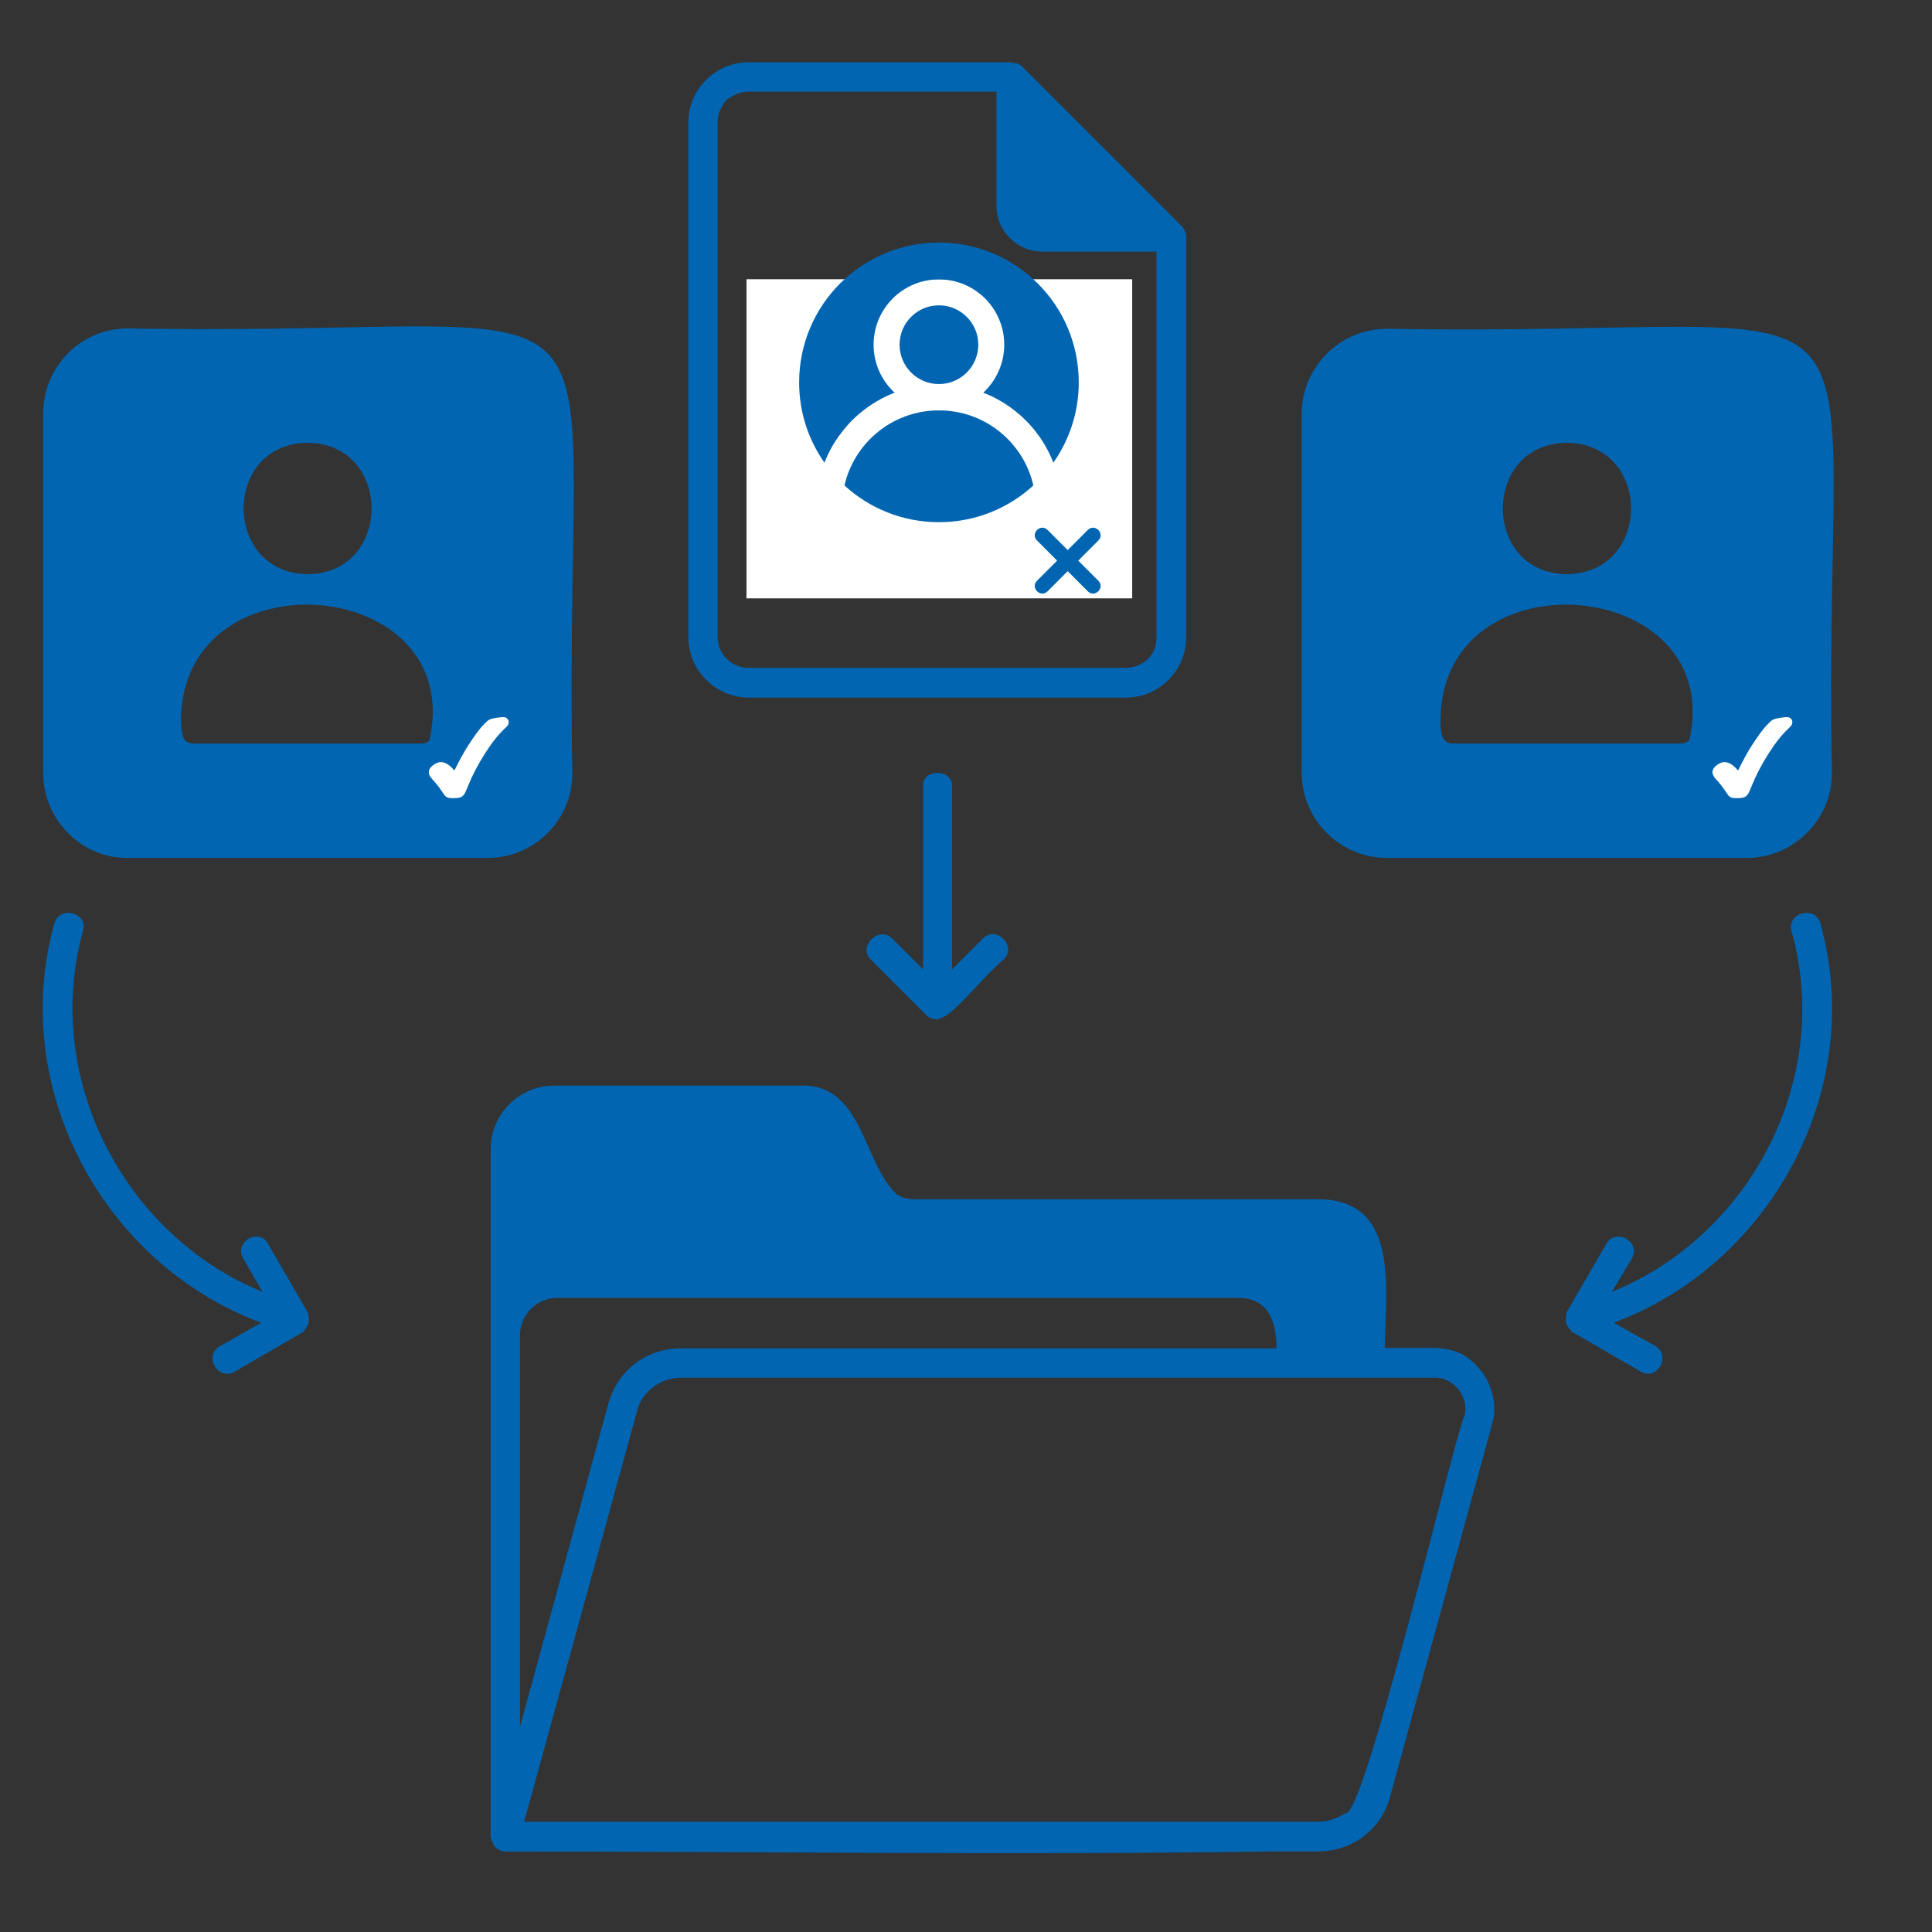
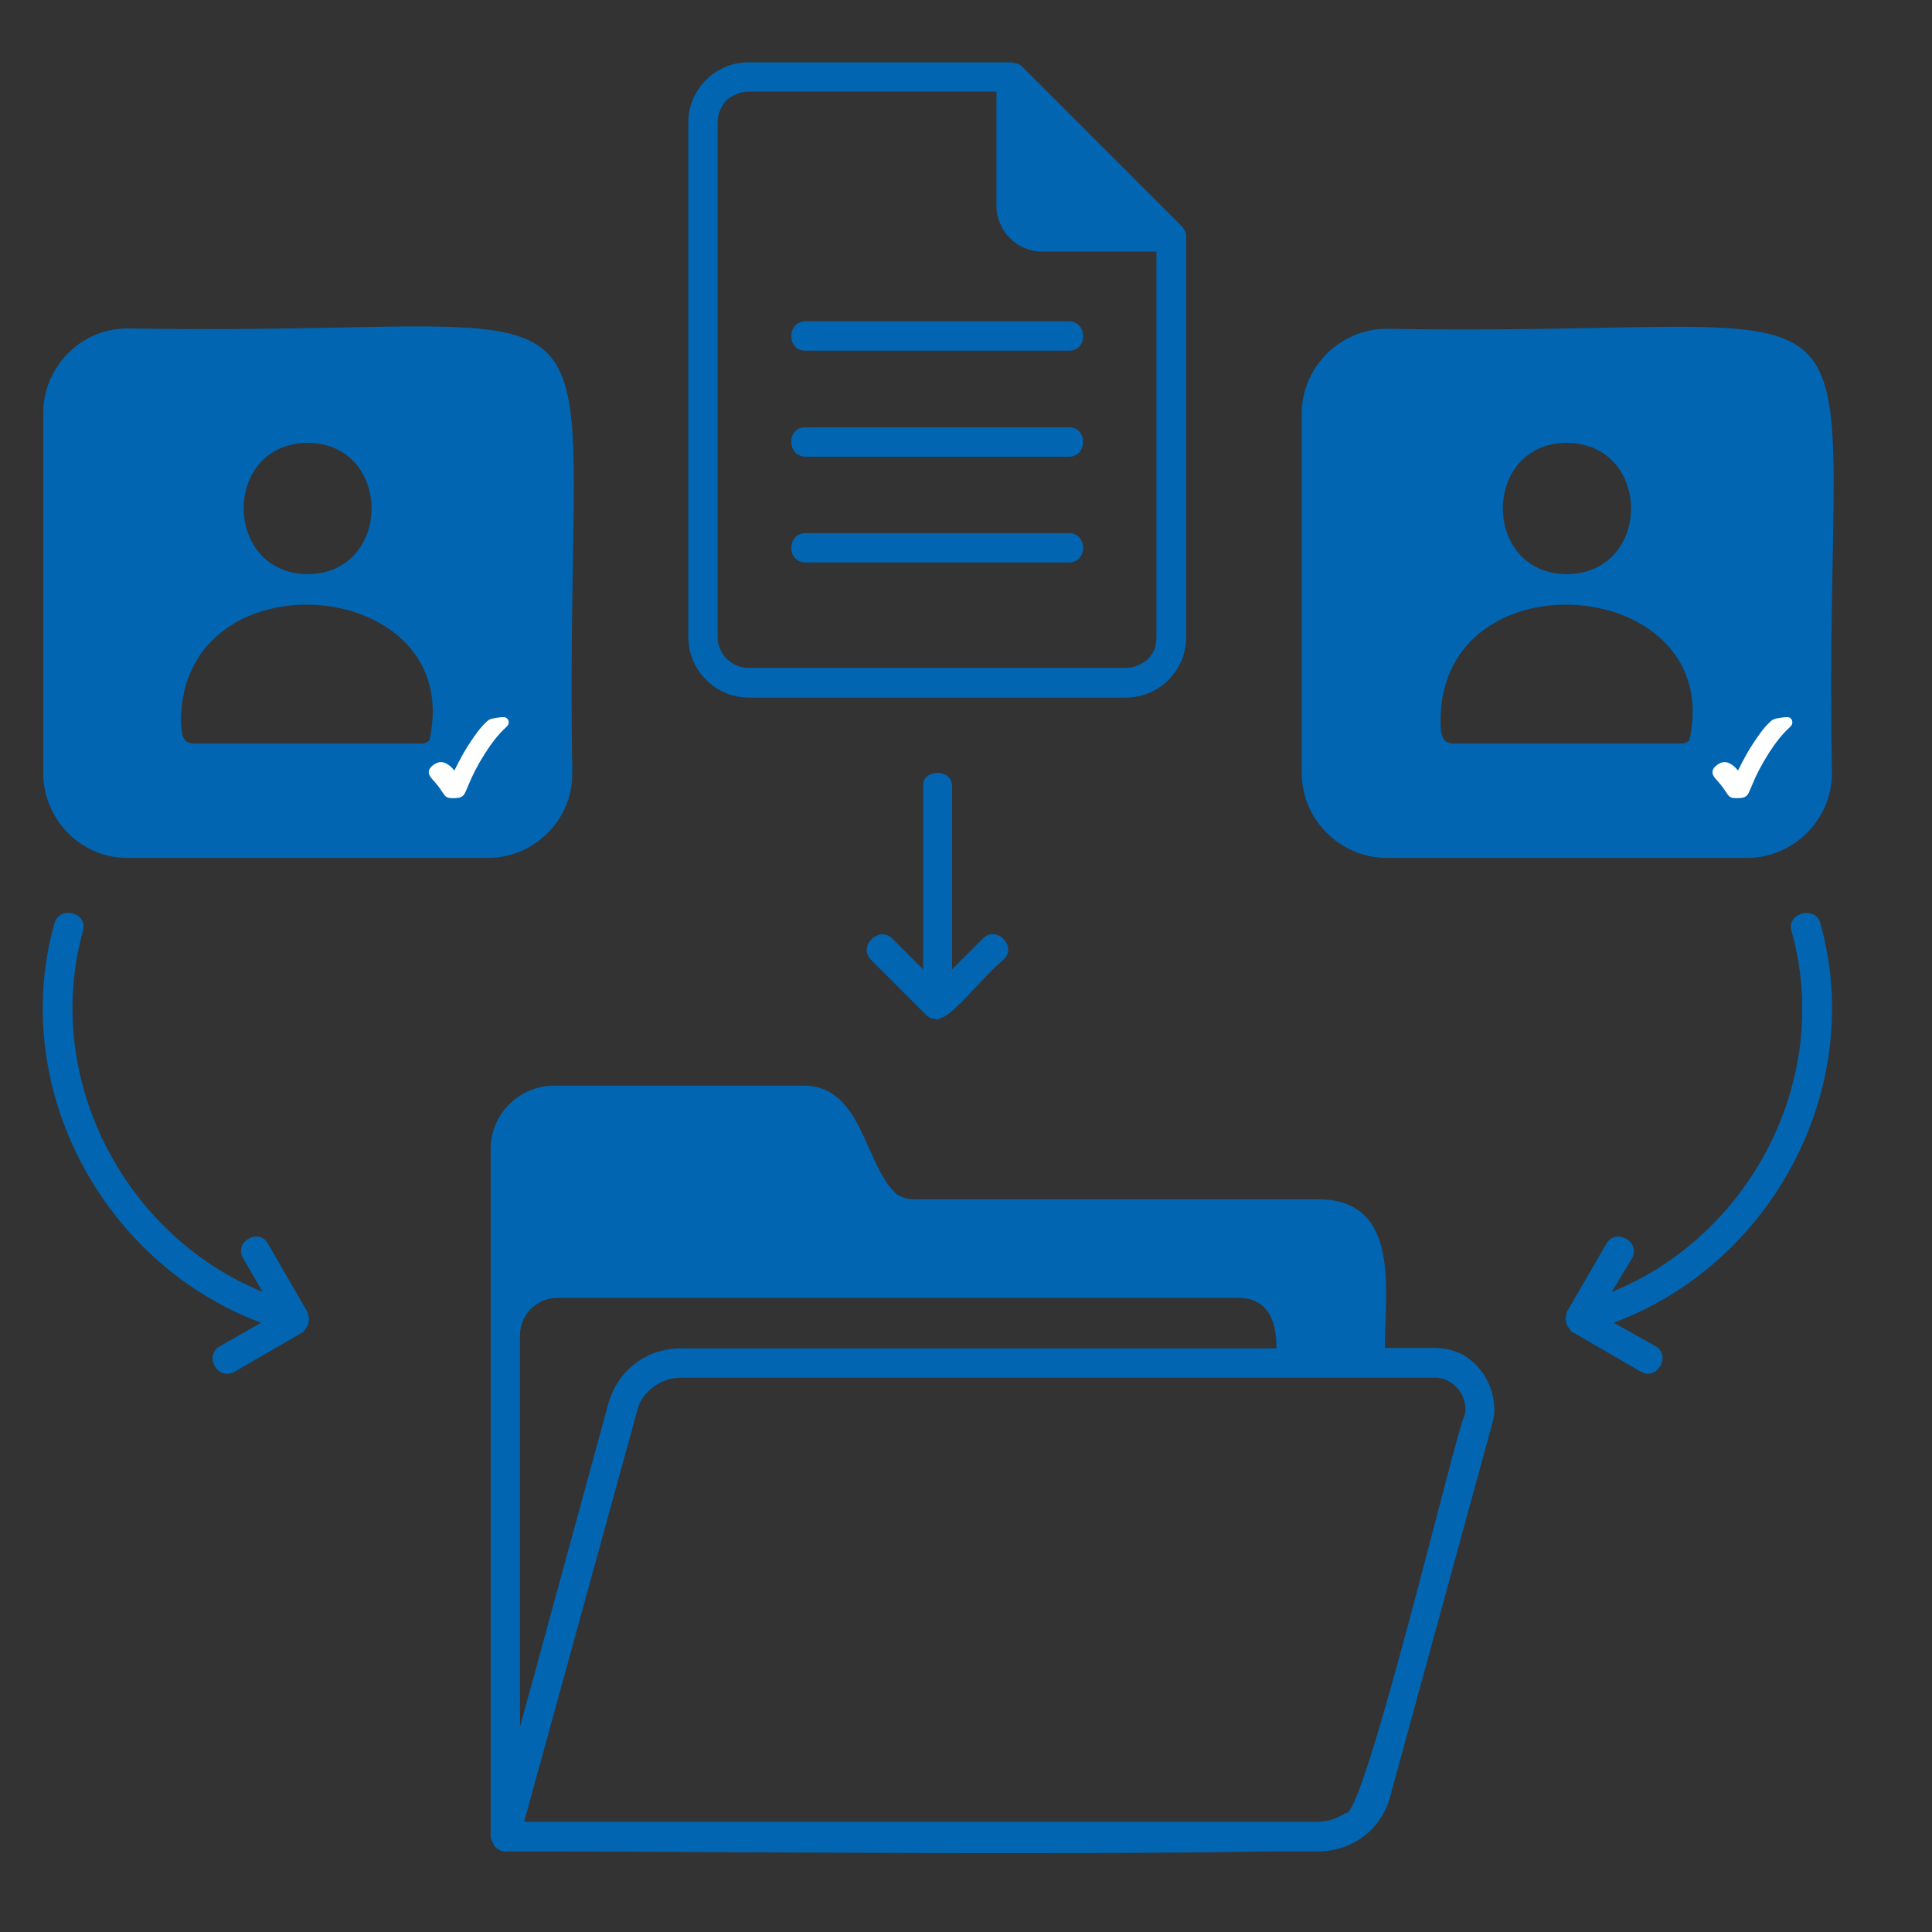
<svg xmlns="http://www.w3.org/2000/svg" width="180" zoomAndPan="magnify" viewBox="0 0 135 135" height="180" preserveAspectRatio="xMidYMid meet" version="1.2">
  <rect x="0" y="0" width="135" height="135" fill="#333333" stroke="none" />
  <defs>
    <clipPath id="a6819e5579">
      <path d="M 2 4.355 L 129 4.355 L 129 129.988 L 2 129.988 Z M 2 4.355 " />
    </clipPath>
    <clipPath id="0fa09b7535">
-       <path d="M 52.16 19.512 L 79.113 19.512 L 79.113 41.809 L 52.16 41.809 Z M 52.16 19.512 " />
-     </clipPath>
+       </clipPath>
    <clipPath id="8643c3aee8">
-       <path d="M 72 36.543 L 77 36.543 L 77 42 L 72 42 Z M 72 36.543 " />
-     </clipPath>
+       </clipPath>
    <clipPath id="b07cfab1b7">
-       <path d="M 55.84 16.949 L 75.383 16.949 L 75.383 36.492 L 55.84 36.492 Z M 55.84 16.949 " />
-     </clipPath>
+       </clipPath>
    <clipPath id="664a00c291">
      <path d="M 29.965 50.113 L 35.547 50.113 L 35.547 56 L 29.965 56 Z M 29.965 50.113 " />
    </clipPath>
    <clipPath id="23b2aa3e11">
      <path d="M 119.66 50.113 L 125.242 50.113 L 125.242 56 L 119.66 56 Z M 119.66 50.113 " />
    </clipPath>
  </defs>
  <g id="dd58b131f2">
    <g clip-rule="nonzero" clip-path="url(#a6819e5579)">
      <path style=" stroke:none;fill-rule:nonzero;fill:#0165b1;fill-opacity:1;" d="M 127.195 64.5 C 130.43 76.016 123.805 88.324 112.758 92.426 L 115.676 94.059 C 116.809 94.715 115.781 96.527 114.652 95.844 L 109.891 93.086 C 109.891 93.086 109.891 93.086 109.84 93.086 C 109.785 93.031 109.734 92.926 109.684 92.875 C 109.473 92.609 109.367 92.375 109.418 92.008 C 109.473 91.902 109.418 91.797 109.473 91.691 L 112.234 86.93 C 112.891 85.746 114.703 86.773 114.02 87.957 L 112.629 90.27 C 122.355 86.324 128.09 75.309 125.172 65.023 C 125.066 64.605 125.223 64.262 125.488 64.051 C 126.012 63.629 126.984 63.684 127.195 64.5 Z M 128.012 54.004 C 128.012 57.293 125.301 59.949 122.066 59.949 L 96.902 59.949 C 93.668 59.949 90.957 57.293 90.957 54.004 L 90.957 28.918 C 90.957 25.629 93.668 22.973 96.902 22.973 C 134.43 23.633 127.301 16.559 128.012 54.004 Z M 100.66 50.27 C 100.66 50.93 100.609 51.902 101.477 51.953 L 117.52 51.953 C 117.73 51.953 117.887 51.848 118.043 51.742 C 120.648 40.227 100.766 38.543 100.66 50.27 Z M 109.473 40.121 C 115.469 40.066 115.469 30.996 109.473 30.941 C 103.527 30.996 103.527 40.066 109.473 40.121 Z M 56.297 39.305 L 74.68 39.305 C 76.02 39.305 76.02 37.254 74.68 37.254 L 56.297 37.254 C 54.957 37.254 54.957 39.305 56.297 39.305 Z M 56.297 31.914 L 74.68 31.914 C 76.02 31.914 76.02 29.812 74.68 29.863 L 56.297 29.863 C 54.957 29.812 54.957 31.914 56.297 31.914 Z M 56.297 24.5 L 74.68 24.5 C 76.02 24.551 76.02 22.449 74.68 22.449 L 56.297 22.449 C 54.957 22.449 54.957 24.551 56.297 24.5 Z M 65.527 54.004 C 64.977 54.004 64.449 54.32 64.504 54.98 L 64.504 67.734 L 62.344 65.578 C 61.426 64.656 59.926 66.129 60.848 67.051 L 64.738 70.941 C 64.949 71.152 65.16 71.203 65.395 71.203 C 65.395 71.203 65.449 71.258 65.5 71.258 C 65.555 71.258 65.66 71.152 65.711 71.152 C 65.766 71.098 65.816 71.098 65.871 71.098 C 66.027 70.992 66.184 70.941 66.289 70.836 C 67.367 70.02 68.789 68.18 70.129 67.051 C 71.102 66.129 69.629 64.629 68.684 65.578 L 66.527 67.734 L 66.527 54.98 C 66.555 54.32 66.027 54.004 65.527 54.004 Z M 48.094 44.512 L 48.094 8.562 C 48.094 6.25 49.984 4.355 52.301 4.355 L 70.684 4.355 C 70.734 4.355 70.734 4.406 70.789 4.406 C 70.996 4.406 71.262 4.461 71.445 4.672 L 82.621 15.848 C 82.777 16.059 82.883 16.27 82.883 16.504 L 82.883 44.539 C 82.883 46.852 80.992 48.746 78.676 48.746 L 52.273 48.746 C 49.984 48.719 48.094 46.828 48.094 44.512 Z M 50.145 44.512 C 50.145 45.695 51.117 46.668 52.301 46.668 L 78.676 46.668 C 79.281 46.668 79.809 46.406 80.203 46.062 C 80.621 45.645 80.809 45.145 80.809 44.539 L 80.809 17.582 L 72.812 17.582 C 71.078 17.582 69.629 16.137 69.629 14.402 L 69.629 6.406 L 52.273 6.406 C 51.723 6.406 51.145 6.668 50.75 7.012 C 50.379 7.434 50.145 7.984 50.145 8.535 Z M 103.793 96.215 C 104.344 97.188 104.605 98.422 104.266 99.5 L 97.137 125.535 C 96.531 127.852 94.48 129.375 92.062 129.375 L 88.59 129.375 C 70.918 129.637 52.984 129.375 35.312 129.375 C 34.996 129.375 34.758 129.219 34.547 129.008 C 34.496 128.902 34.496 128.848 34.445 128.797 C 34.391 128.641 34.285 128.48 34.285 128.324 L 34.285 80.277 C 34.285 77.859 36.285 75.859 38.703 75.859 L 55.875 75.859 C 60.293 75.648 60.293 81.25 62.637 83.434 C 63.004 83.695 63.449 83.801 63.922 83.801 L 92.352 83.801 C 97.875 84.012 96.77 90.219 96.77 94.188 L 100.242 94.188 C 100.898 94.188 101.582 94.348 102.133 94.609 C 102.816 94.977 103.371 95.555 103.793 96.215 Z M 36.312 120.75 L 42.516 98.055 C 43.176 95.742 45.172 94.215 47.594 94.215 L 89.195 94.215 C 89.195 92.48 88.723 90.742 86.594 90.691 L 38.941 90.691 C 37.496 90.691 36.336 91.875 36.336 93.293 L 36.336 120.75 Z M 100.215 96.266 L 47.594 96.266 C 46.883 96.266 46.145 96.527 45.648 96.922 C 45.094 97.344 44.672 97.898 44.516 98.605 L 36.625 127.297 L 92.062 127.297 C 92.824 127.297 93.508 127.035 94.008 126.691 C 95.246 127.402 101.844 99.555 102.316 98.977 C 102.711 97.66 101.582 96.215 100.215 96.266 Z M 34.074 59.949 L 8.91 59.949 C 8.094 59.949 7.332 59.793 6.594 59.477 C 4.492 58.555 3.02 56.453 3.02 54.004 L 3.02 28.891 C 3.02 25.605 5.672 22.949 8.91 22.949 C 37.336 23.449 40.098 19.504 40.098 33.863 C 40.098 38.465 39.836 44.934 39.992 54.004 C 40.02 57.293 37.336 59.949 34.074 59.949 Z M 12.645 50.27 C 12.695 50.93 12.59 51.902 13.457 51.953 L 29.5 51.953 C 29.711 51.953 29.867 51.848 30 51.742 C 32.629 40.227 12.801 38.543 12.645 50.27 Z M 21.504 40.121 C 27.449 40.066 27.449 30.996 21.504 30.941 C 15.508 30.996 15.562 40.066 21.504 40.121 Z M 21.504 91.715 L 18.742 86.93 C 18.141 85.746 16.273 86.773 17.008 87.957 L 18.348 90.27 C 8.672 86.324 2.938 75.309 5.805 65.023 C 6.016 64.262 5.383 63.789 4.781 63.789 C 4.359 63.789 3.965 64 3.805 64.5 C 0.57 76.043 7.227 88.324 18.246 92.426 L 15.379 94.059 C 14.195 94.715 15.219 96.527 16.402 95.844 L 21.164 93.086 C 21.27 93.031 21.27 92.926 21.375 92.82 C 21.531 92.609 21.582 92.402 21.582 92.215 C 21.582 92.164 21.582 92.059 21.582 92.008 C 21.531 91.953 21.531 91.902 21.531 91.848 C 21.531 91.797 21.504 91.77 21.504 91.715 Z M 21.504 91.715 " />
    </g>
    <g clip-rule="nonzero" clip-path="url(#0fa09b7535)">
-       <path style=" stroke:none;fill-rule:nonzero;fill:#ffffff;fill-opacity:1;" d="M 52.16 19.512 L 79.156 19.512 L 79.156 41.809 L 52.16 41.809 Z M 52.16 19.512 " />
-     </g>
+       </g>
    <g clip-rule="nonzero" clip-path="url(#8643c3aee8)">
      <path style=" stroke:none;fill-rule:evenodd;fill:#0165b1;fill-opacity:1;" d="M 73.203 37.035 L 74.605 38.438 L 76.008 37.035 C 76.5 36.543 77.238 37.277 76.746 37.77 L 75.344 39.176 L 76.746 40.578 C 77.238 41.07 76.5 41.805 76.008 41.316 L 74.605 39.91 L 73.203 41.316 C 72.711 41.805 71.973 41.07 72.465 40.578 L 73.867 39.176 L 72.465 37.77 C 71.973 37.277 72.711 36.543 73.203 37.035 Z M 73.203 37.035 " />
    </g>
    <g clip-rule="nonzero" clip-path="url(#b07cfab1b7)">
-       <path style=" stroke:none;fill-rule:evenodd;fill:#0165b1;fill-opacity:1;" d="M 65.609 26.836 C 64.09 26.836 62.859 25.605 62.859 24.086 C 62.859 22.566 64.09 21.336 65.609 21.336 C 67.125 21.336 68.359 22.566 68.359 24.086 C 68.359 25.605 67.125 26.836 65.609 26.836 Z M 70 30.289 C 68.82 29.281 67.285 28.676 65.609 28.676 C 63.93 28.676 62.398 29.281 61.219 30.289 C 60.129 31.215 59.34 32.48 59.008 33.922 C 60.746 35.516 63.062 36.488 65.609 36.488 C 68.152 36.488 70.469 35.516 72.207 33.922 C 71.879 32.48 71.086 31.215 70 30.289 Z M 65.609 16.949 C 60.211 16.949 55.84 21.32 55.84 26.719 C 55.84 28.805 56.492 30.742 57.609 32.328 C 58.129 30.996 58.973 29.824 60.039 28.914 C 60.77 28.293 61.602 27.789 62.512 27.438 C 62.465 27.398 62.422 27.355 62.379 27.312 C 61.555 26.488 61.043 25.348 61.043 24.086 C 61.043 22.824 61.555 21.684 62.379 20.859 C 63.207 20.031 64.348 19.523 65.609 19.523 C 66.867 19.523 68.008 20.031 68.836 20.859 C 69.66 21.684 70.172 22.824 70.172 24.086 C 70.172 25.348 69.66 26.488 68.836 27.312 C 68.793 27.355 68.75 27.398 68.707 27.438 C 69.613 27.789 70.445 28.293 71.176 28.914 C 72.246 29.824 73.086 30.996 73.605 32.328 C 74.723 30.742 75.379 28.805 75.379 26.719 C 75.379 21.32 71.004 16.949 65.609 16.949 Z M 65.609 16.949 " />
-     </g>
+       </g>
    <g clip-rule="nonzero" clip-path="url(#664a00c291)">
      <path style=" stroke:none;fill-rule:nonzero;fill:#ffffff;fill-opacity:1;" d="M 35.18 50.109 C 35.039 50.109 34.863 50.129 34.652 50.164 C 34.434 50.199 34.281 50.238 34.188 50.289 C 34.098 50.336 33.961 50.457 33.77 50.66 C 33.582 50.855 33.344 51.16 33.062 51.57 C 32.777 51.977 32.531 52.375 32.32 52.75 C 32.133 53.086 31.941 53.453 31.75 53.844 C 31.617 53.676 31.477 53.539 31.332 53.441 C 31.148 53.312 30.973 53.25 30.809 53.25 C 30.641 53.25 30.457 53.324 30.266 53.465 C 30.066 53.617 29.961 53.785 29.961 53.973 C 29.961 54.113 30.051 54.277 30.227 54.473 C 30.488 54.758 30.699 55.023 30.852 55.262 C 30.969 55.438 31.047 55.547 31.094 55.602 C 31.148 55.66 31.215 55.703 31.297 55.734 C 31.371 55.762 31.5 55.773 31.688 55.773 C 31.945 55.773 32.121 55.746 32.227 55.691 C 32.328 55.633 32.41 55.555 32.469 55.453 C 32.52 55.359 32.602 55.176 32.719 54.891 C 33.004 54.176 33.395 53.426 33.879 52.664 C 34.359 51.906 34.832 51.312 35.277 50.898 C 35.391 50.797 35.457 50.727 35.488 50.672 C 35.527 50.613 35.547 50.543 35.547 50.465 C 35.547 50.371 35.512 50.285 35.445 50.215 C 35.379 50.145 35.289 50.109 35.18 50.109 Z M 35.18 50.109 " />
    </g>
    <g clip-rule="nonzero" clip-path="url(#23b2aa3e11)">
      <path style=" stroke:none;fill-rule:nonzero;fill:#ffffff;fill-opacity:1;" d="M 124.875 50.109 C 124.734 50.109 124.559 50.129 124.348 50.164 C 124.129 50.199 123.977 50.238 123.887 50.289 C 123.793 50.336 123.656 50.457 123.465 50.66 C 123.277 50.855 123.039 51.16 122.758 51.57 C 122.473 51.977 122.227 52.375 122.016 52.75 C 121.828 53.086 121.637 53.453 121.445 53.844 C 121.312 53.676 121.172 53.539 121.027 53.441 C 120.844 53.312 120.668 53.25 120.504 53.25 C 120.336 53.25 120.152 53.324 119.961 53.465 C 119.762 53.617 119.66 53.785 119.66 53.973 C 119.66 54.113 119.746 54.277 119.926 54.473 C 120.184 54.758 120.395 55.023 120.547 55.262 C 120.664 55.438 120.742 55.547 120.789 55.602 C 120.844 55.66 120.91 55.703 120.992 55.734 C 121.066 55.762 121.195 55.773 121.383 55.773 C 121.641 55.773 121.816 55.746 121.922 55.691 C 122.023 55.633 122.105 55.555 122.164 55.453 C 122.215 55.359 122.297 55.176 122.414 54.891 C 122.699 54.176 123.09 53.426 123.574 52.664 C 124.055 51.906 124.527 51.312 124.977 50.898 C 125.086 50.797 125.152 50.727 125.184 50.672 C 125.223 50.613 125.242 50.543 125.242 50.465 C 125.242 50.371 125.207 50.285 125.141 50.215 C 125.074 50.145 124.984 50.109 124.875 50.109 Z M 124.875 50.109 " />
    </g>
  </g>
</svg>